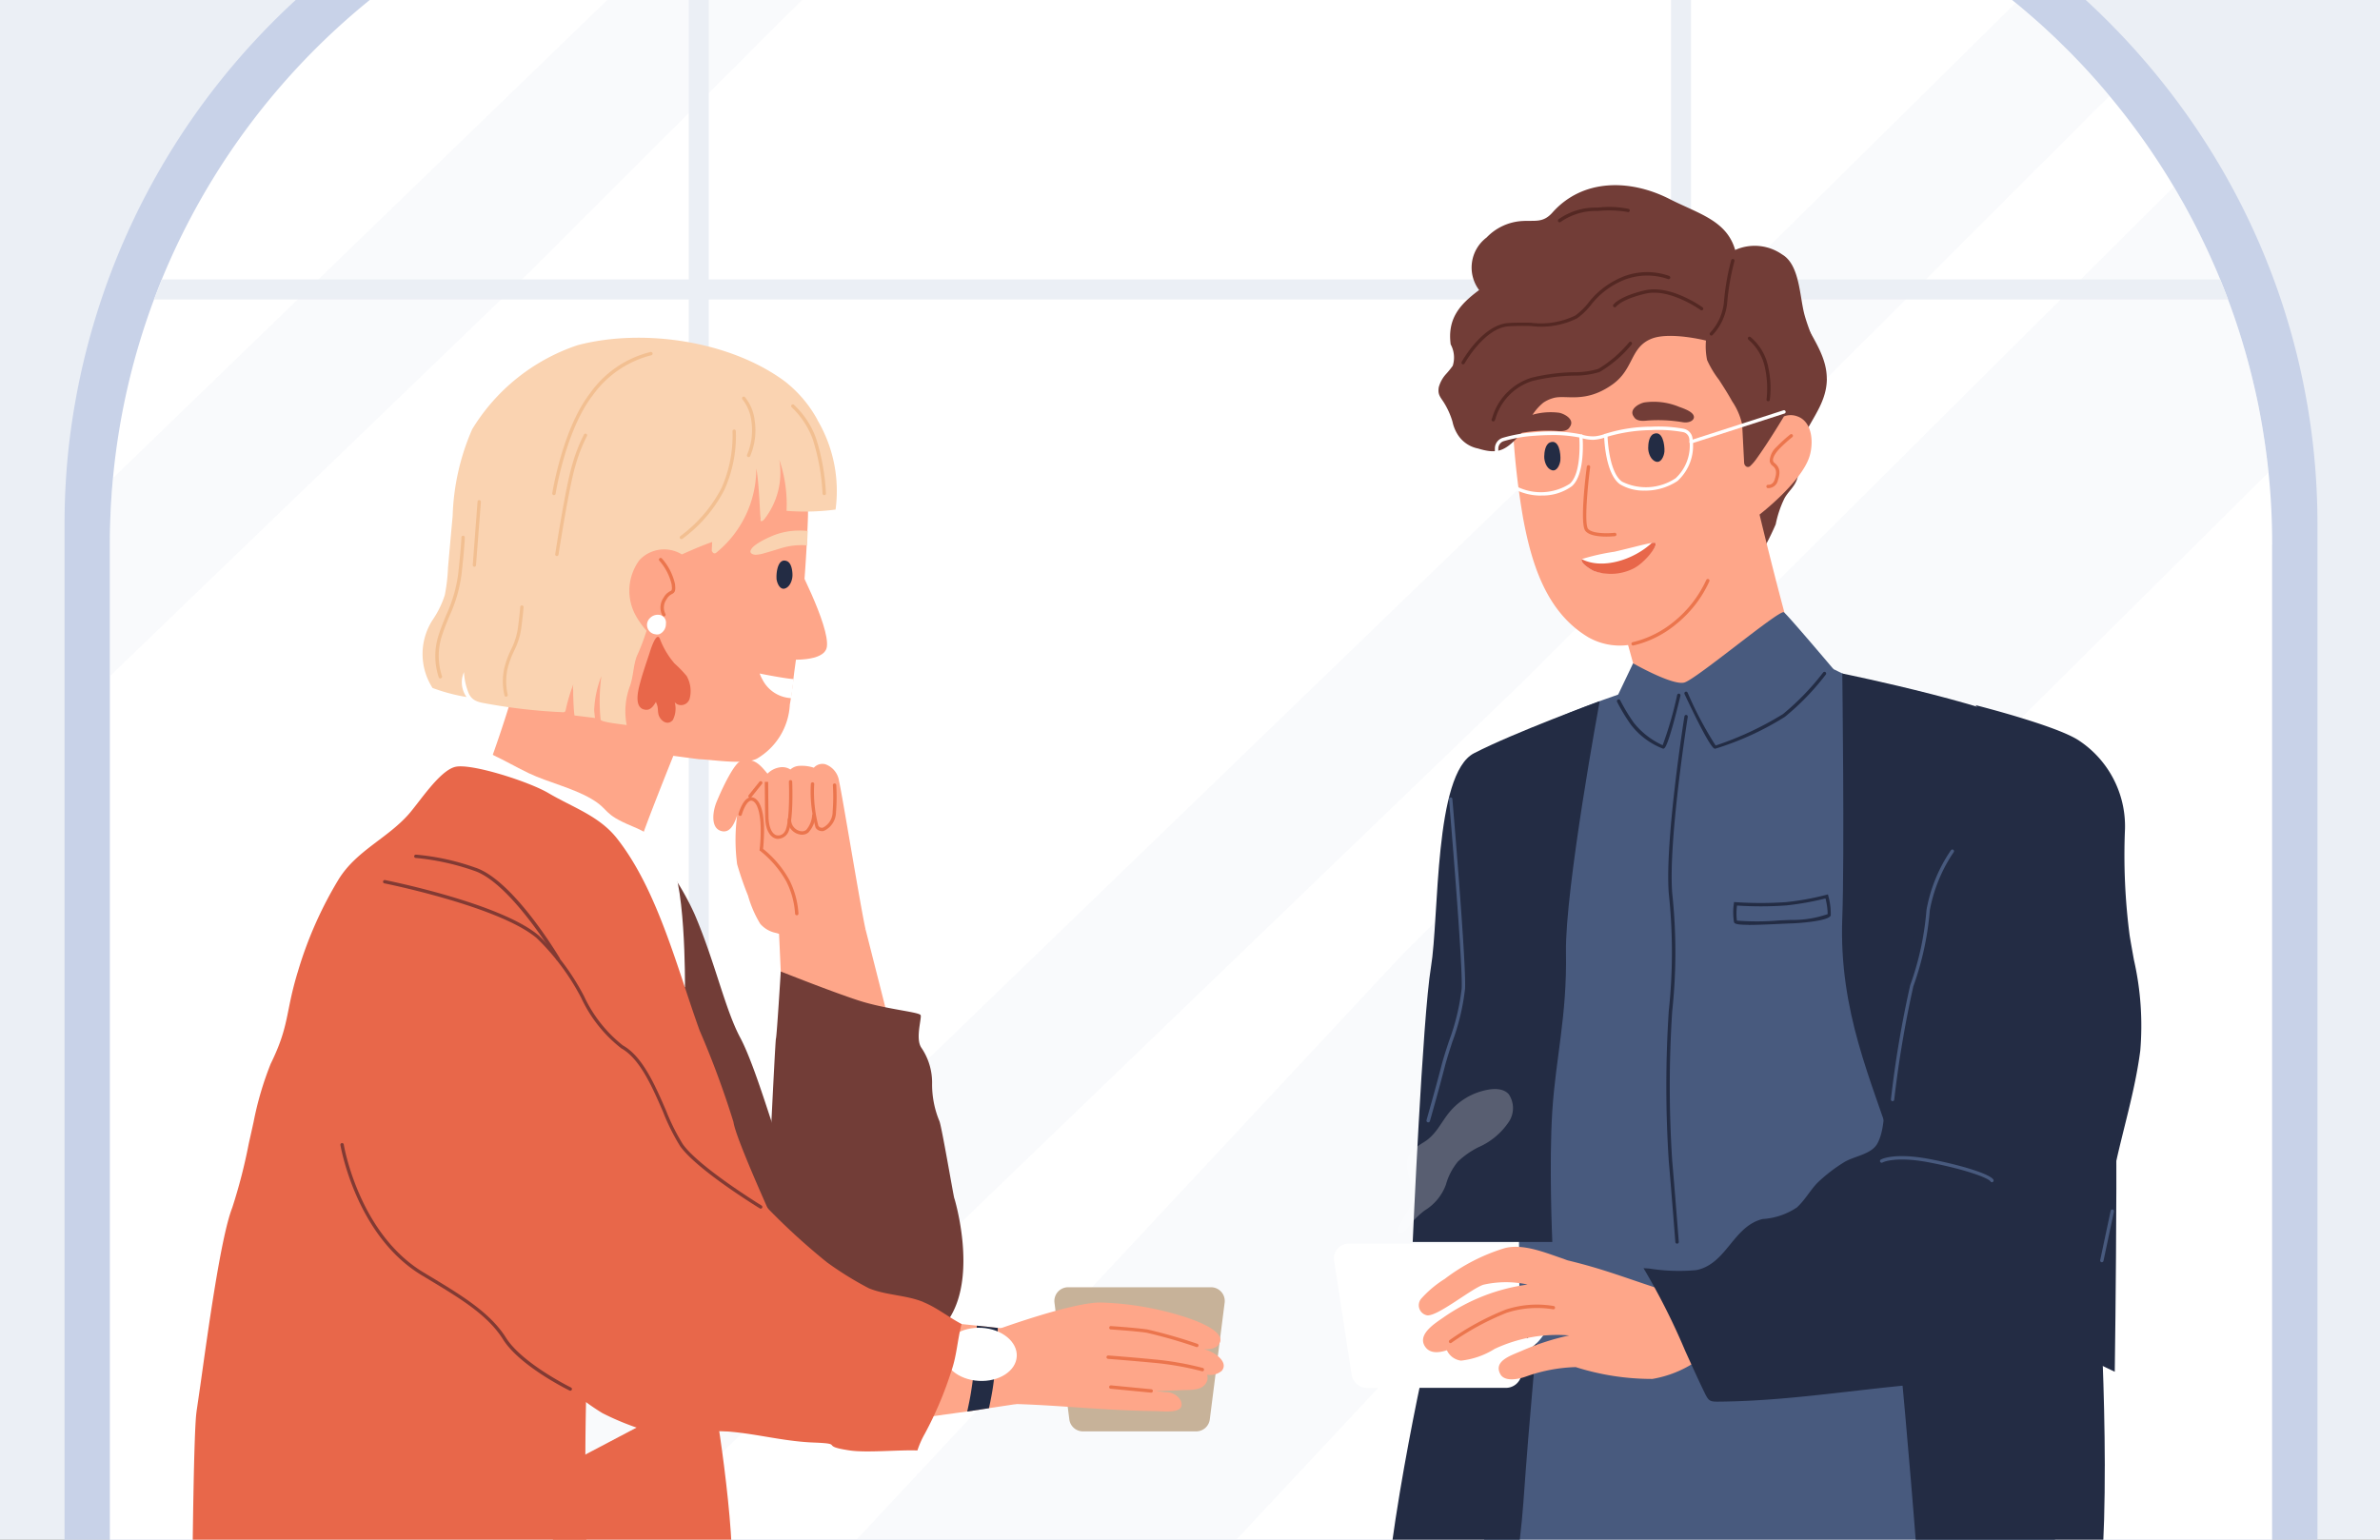
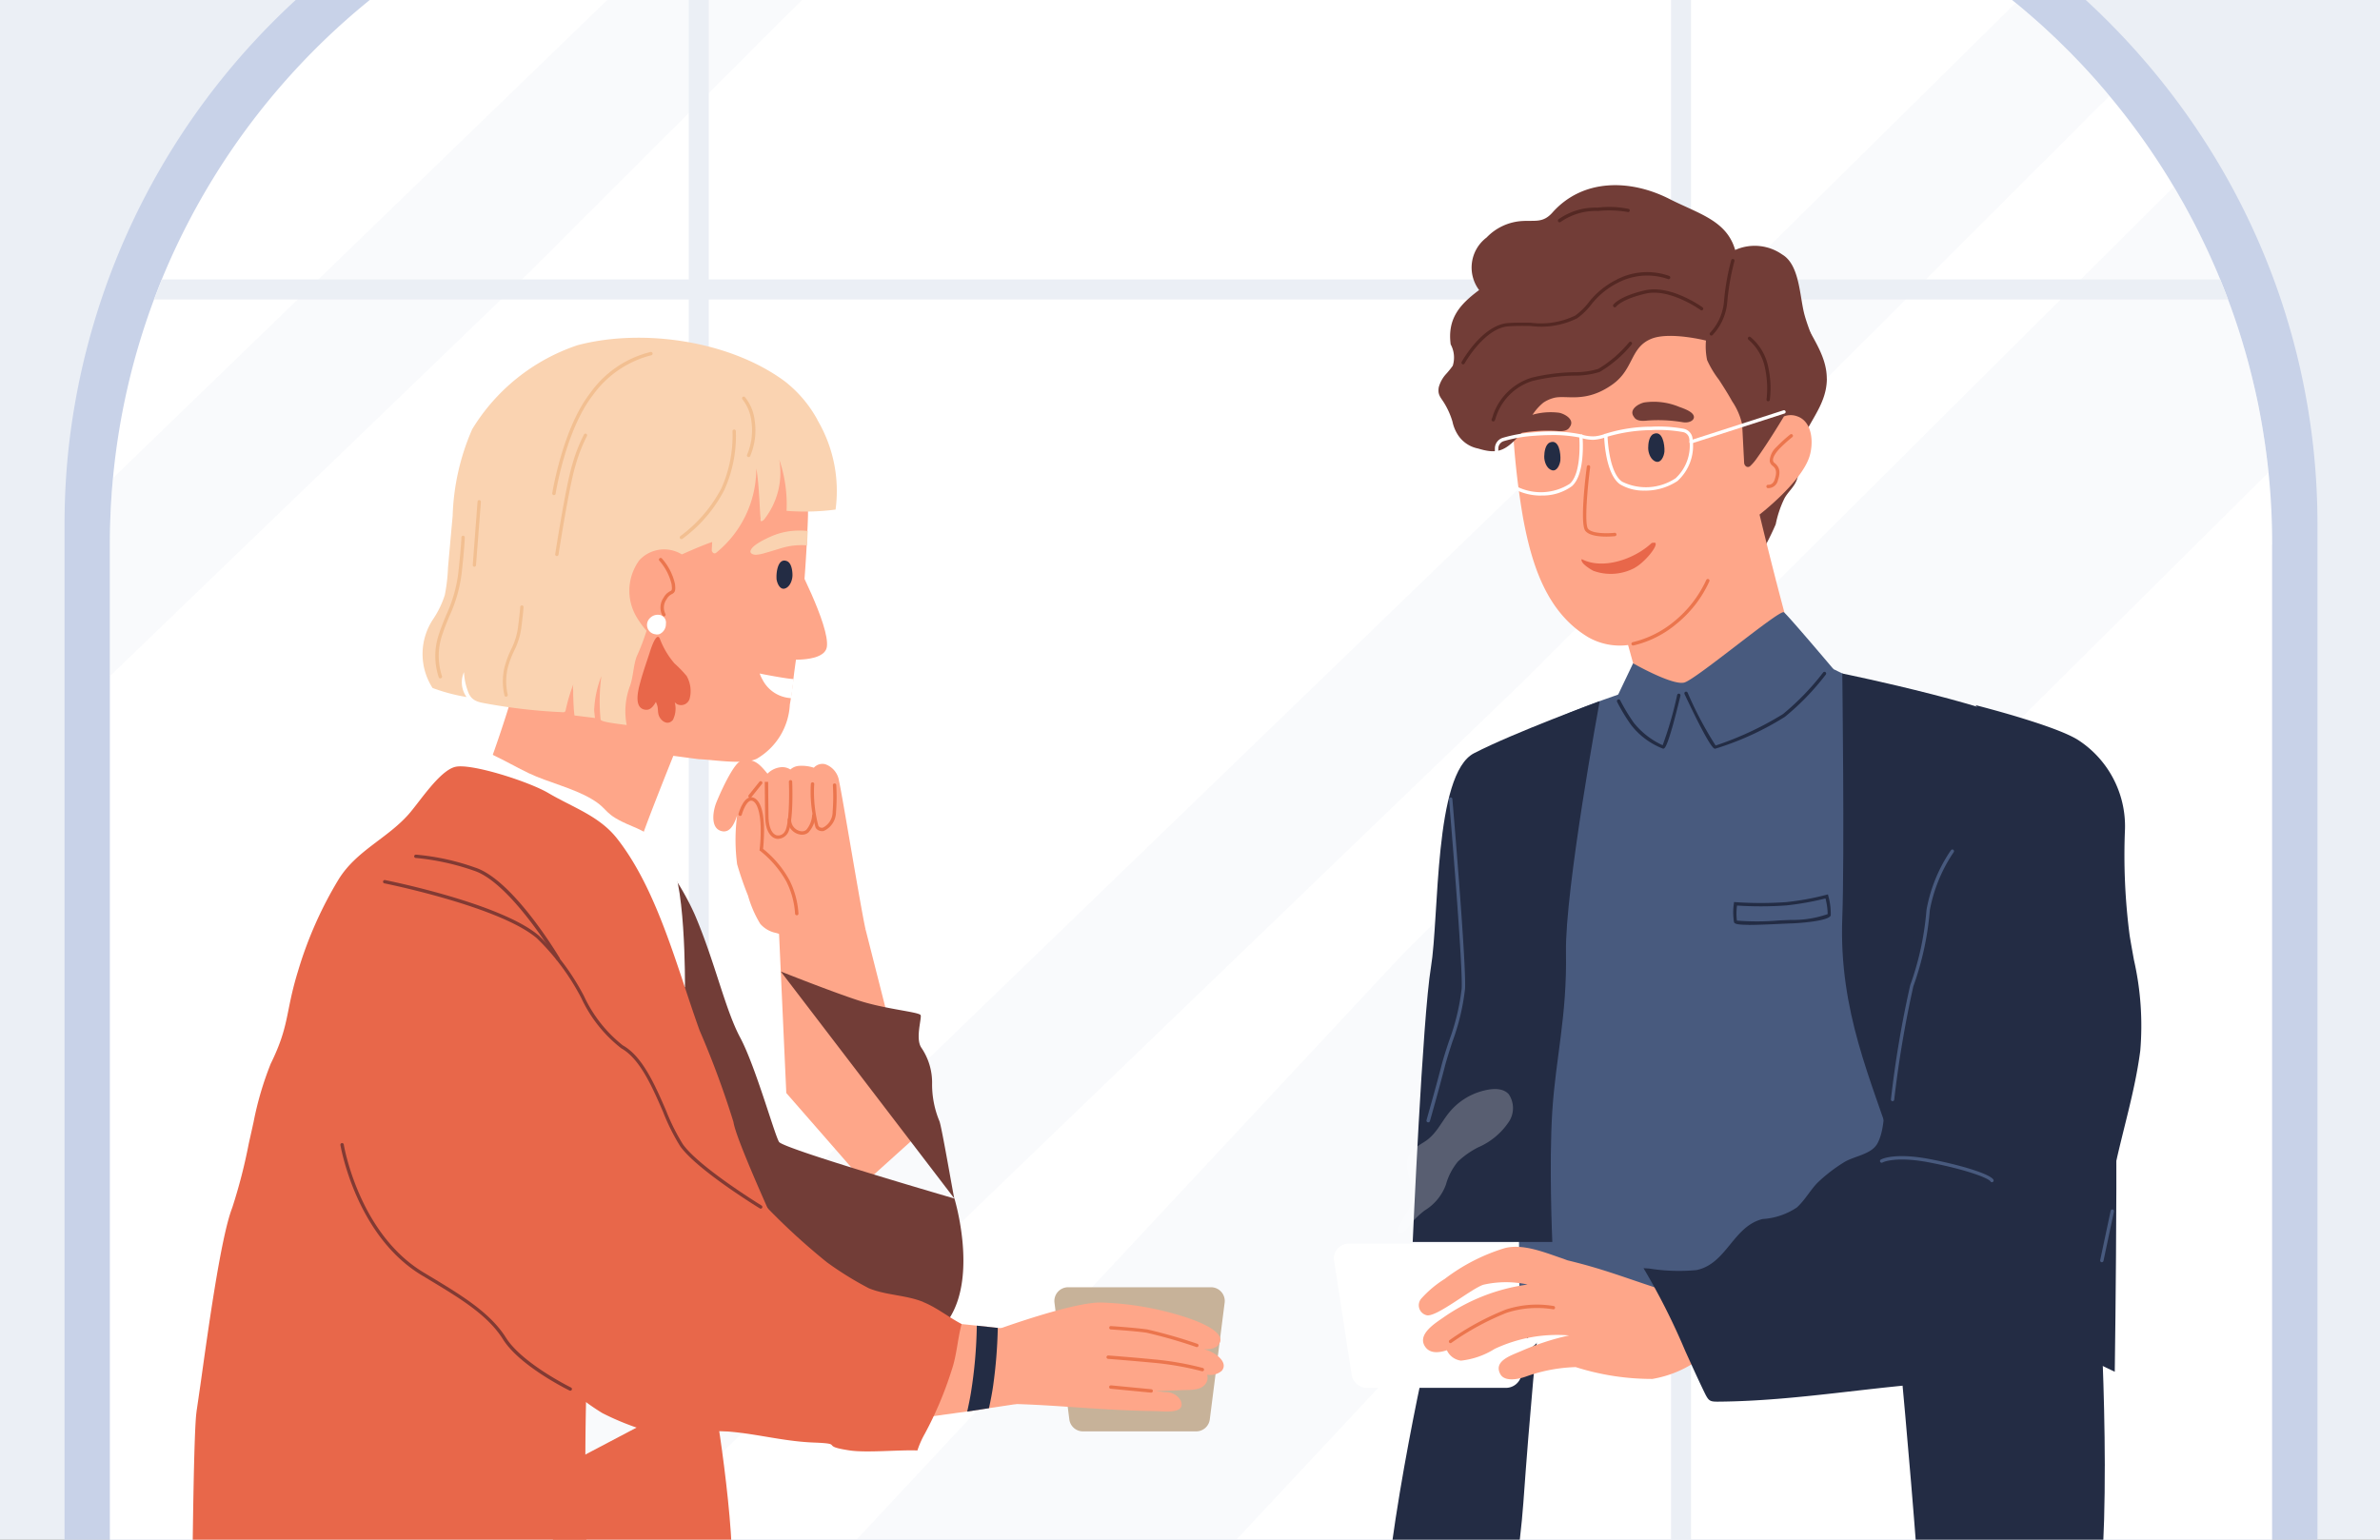
<svg xmlns="http://www.w3.org/2000/svg" width="153" height="99" viewBox="0 0 153 99">
  <rect x="0" y="0" width="153" height="99" fill="#808080" stroke="none" />
  <defs>
    <clipPath id="clip-path">
      <rect id="長方形_14091" data-name="長方形 14091" width="153" height="99" transform="translate(65 14)" fill="#fff" stroke="#707070" stroke-width="1" />
    </clipPath>
  </defs>
  <g id="マスクグループ_16261" data-name="マスクグループ 16261" transform="translate(-65 -14)" clip-path="url(#clip-path)">
    <g id="Layer_9" data-name="Layer 9" transform="translate(15 10.166)">
      <g id="グループ_17171" data-name="グループ 17171">
        <g id="グループ_17164" data-name="グループ 17164">
          <rect id="長方形_14092" data-name="長方形 14092" width="206" height="113.573" fill="#ebeff5" />
          <path id="パス_178726" data-name="パス 178726" d="M198.98,37.548v76.121H54.149V37.548q0-2.214.208-4.378A45.948,45.948,0,0,1,73.791,0H179.336Q180.6.893,181.8,1.864A46.953,46.953,0,0,1,188.09,8a46.363,46.363,0,0,1,4.313,5.984A45.407,45.407,0,0,1,198.98,37.55Z" fill="#c8d2e8" />
          <g id="グループ_17163" data-name="グループ 17163">
            <path id="パス_178727" data-name="パス 178727" d="M196.063,38.844v74.825h-139V38.844q0-2.162.2-4.274A44.8,44.8,0,0,1,59.9,23.09c.163-.436.329-.863.5-1.29A45.2,45.2,0,0,1,79.3,0h94.521a44.982,44.982,0,0,1,5.756,4.018c.273.223.546.453.815.685s.535.466.8.7c.13.119.262.241.39.36.262.241.518.483.774.73.2.2.407.4.609.6.137.139.277.28.41.42q.439.449.858.91l.332.366c.119.13.238.264.353.4.234.269.466.537.691.811a44.943,44.943,0,0,1,4.137,5.839c.137.228.271.459.4.689.02.033.037.067.059.1.115.2.228.4.34.607.03.054.061.108.089.165.121.221.241.446.358.67.13.254.26.5.386.761.234.472.464.949.681,1.43.113.247.221.494.332.746s.225.527.334.791c.039.1.08.2.119.295.046.115.093.23.137.347.085.215.167.431.247.648s.165.44.243.661c.054.15.108.3.16.455a.138.138,0,0,1,.013.039c.046.134.093.271.137.407s.1.29.143.438c.026.08.054.163.078.245.061.184.115.371.171.555s.111.373.165.559c.065.225.128.455.191.685.043.165.087.327.128.494s.082.316.119.475c.028.113.056.223.08.338.026.1.05.2.072.3.03.126.061.256.087.384.007.028.013.059.02.089.052.228.1.459.147.689.037.189.074.377.108.568.024.124.046.249.069.375.048.256.089.509.13.767.03.191.061.384.089.574.022.143.041.284.061.427s.037.267.054.4c.054.4.1.8.141,1.2a44.766,44.766,0,0,1,.234,4.629Z" fill="#fff" />
            <path id="パス_178728" data-name="パス 178728" d="M195.829,34.214l-4.142,4.113-.271.269L177.791,52.131l-.271.267L164.878,64.955l-.273.271-45.242,48.443H94.956l45.183-48.443.271-.271L166.89,38.6l.271-.269L177.52,28.016l.271-.269L189.752,15.84a44.7,44.7,0,0,1,6.077,18.374Z" fill="#ebeff5" opacity="0.29" />
            <path id="パス_178729" data-name="パス 178729" d="M185.613,10,174.954,20.647l-.271.271L148.292,47.277l-.269.271L79.445,113.571H66.556l95.914-92.652.273-.271L179.579,4.018A45.348,45.348,0,0,1,185.61,10Z" fill="#ebeff5" opacity="0.29" />
            <path id="パス_178730" data-name="パス 178730" d="M105.392,0,95.563,9.818,94.278,11.1l-9.807,9.8-.269.271-.659.635-1.337,1.29L57.066,47.309V38.846q0-2.162.2-4.274l11.868-11.48,1.331-1.29L93,0h12.39Z" fill="#ebeff5" opacity="0.29" />
            <path id="パス_178731" data-name="パス 178731" d="M193.228,23.09H59.9q.244-.65.5-1.287H192.726C192.9,22.23,193.068,22.657,193.228,23.09Z" fill="#ebeff5" />
            <rect id="長方形_14093" data-name="長方形 14093" width="1.285" height="113.668" transform="translate(94.278)" fill="#ebeff5" />
            <rect id="長方形_14094" data-name="長方形 14094" width="1.285" height="113.668" transform="translate(157.423)" fill="#ebeff5" />
          </g>
        </g>
        <g id="グループ_17170" data-name="グループ 17170">
-           <path id="パス_178732" data-name="パス 178732" d="M182.24,109.631H145.473c-.013-.891-.041-1.877-.1-2.965-.416-7.772,2.681-18.829,2.681-18.829l23.825-2.709L181.735,84l.152,7.629.152,7.681.2,10.32Z" fill="#485a7e" />
          <path id="パス_178733" data-name="パス 178733" d="M185.307,98.09c.007,4.6-.208,9.408-1.014,11.541H173.517c-.067-2.048-.16-4.07-.295-5.873-.453-5.992-1.077-12.674-1.344-15.474-.082-.854-.13-1.346-.13-1.346l10.886.394.9.035,1.45.05s.1,1.56.184,3.875c.072,1.905.137,4.319.141,6.8Z" fill="#232c44" />
          <path id="パス_178734" data-name="パス 178734" d="M147.928,100.489c.858-11.991,1.723-17.921,1.723-17.921l-7.614,6.9s-2.9,12.358-3.188,20.166h7.856c.449-2.82,1.019-6.294,1.222-9.141Z" fill="#232c44" />
          <g id="グループ_17165" data-name="グループ 17165">
            <path id="パス_178735" data-name="パス 178735" d="M137.957,93.071h8.78a1.018,1.018,0,0,0,1.058-.772l1.151-7.5a.96.96,0,0,0-1.058-.995H136.808a.96.96,0,0,0-1.058.995l1.151,7.5a1.016,1.016,0,0,0,1.058.772Z" fill="#fff" />
            <path id="パス_178736" data-name="パス 178736" d="M145.856,91.443a1.766,1.766,0,0,1-.423-.048.95.95,0,0,1-.626-.455,3.241,3.241,0,0,1,.21-2.278c.078-.258.158-.524.221-.774a4.288,4.288,0,0,1,.733-1.695,1.407,1.407,0,0,1,1.517-.5,3,3,0,0,1,1.621,1.177,2.536,2.536,0,0,1,.47,2.111,3.342,3.342,0,0,1-1.779,1.886,4.51,4.51,0,0,1-1.948.574Zm1.22-5.152a.75.75,0,0,0-.6.314,3.831,3.831,0,0,0-.6,1.441c-.067.264-.15.54-.23.8-.208.685-.442,1.461-.267,1.768a.317.317,0,0,0,.219.145A3.224,3.224,0,0,0,147.5,90.3a2.761,2.761,0,0,0,1.454-1.472h0a1.94,1.94,0,0,0-.368-1.573,2.387,2.387,0,0,0-1.253-.925A1,1,0,0,0,147.077,86.292Z" fill="#fff" />
          </g>
          <path id="パス_178737" data-name="パス 178737" d="M96.8,108.606c.007-.685.074-1.56.212-2.859.353-3.333-1.149-12.7-1.277-12.655L86.3,98.062,84.631,108.6H96.8Z" fill="#e8674a" />
          <path id="パス_178738" data-name="パス 178738" d="M167.436,28.177c0-1.621-1.17-2.885-1.729-4.328-.119-.308-.613-.163-.494.147a18.769,18.769,0,0,0,1.012,2c-1.279-.342-1.727-.022-2.334,1.253a16.568,16.568,0,0,0-1.415,4.761,24.812,24.812,0,0,0-.527,5.3,15.8,15.8,0,0,0,.936,2.638,17.313,17.313,0,0,0,1.268-2.4,6.839,6.839,0,0,1,.568-1.682c.186-.336.479-.6.67-.93.453-.793.022-1.279.249-2.178.414-1.636,1.8-2.765,1.8-4.579Z" fill="#723d37" />
          <g id="グループ_17166" data-name="グループ 17166">
            <path id="パス_178739" data-name="パス 178739" d="M105.641,63.585,109,76.818l-3.409,3.073-5.043-5.776L100.015,62.4Z" fill="#fea689" />
-             <path id="パス_178740" data-name="パス 178740" d="M100.192,66.3s3.242,1.292,5,1.864,3.923.737,3.994.949-.351,1.511.043,2.087a3.993,3.993,0,0,1,.691,2.358,6.153,6.153,0,0,0,.464,2.349c.141.267.93,4.963.969,4.993s-12.082,1.667-12.082,1.667.559-11.831.611-11.952.31-4.315.31-4.315Z" fill="#723d37" />
+             <path id="パス_178740" data-name="パス 178740" d="M100.192,66.3s3.242,1.292,5,1.864,3.923.737,3.994.949-.351,1.511.043,2.087a3.993,3.993,0,0,1,.691,2.358,6.153,6.153,0,0,0,.464,2.349c.141.267.93,4.963.969,4.993Z" fill="#723d37" />
            <path id="パス_178741" data-name="パス 178741" d="M105.641,63.585c-.306-1.344-1.5-8.665-1.7-9.512a1.342,1.342,0,0,0-.891-1.1.739.739,0,0,0-.73.225,2.506,2.506,0,0,0-.973-.117.926.926,0,0,0-.537.232.952.952,0,0,0-.553-.152,1.414,1.414,0,0,0-.919.42c-.568-.691-.9-1.008-1.7-.819-.405.1-1.155,1.617-1.582,2.659-.217.531-.405,1.621.286,1.84.531.167.828-.325,1.045-.995a11.979,11.979,0,0,0,0,3.138,20.756,20.756,0,0,0,.7,2.02,7.325,7.325,0,0,0,.782,1.807,1.8,1.8,0,0,0,1,.587,3.263,3.263,0,0,1,1.053.485,1.03,1.03,0,0,0,.34.206,20.279,20.279,0,0,0,4.38-.925Z" fill="#fea689" />
            <path id="パス_178742" data-name="パス 178742" d="M101.22,62.686a.108.108,0,0,1-.108-.106,5.329,5.329,0,0,0-.557-2.057,6.642,6.642,0,0,0-1.68-1.972l-.052-.039.011-.063a10.118,10.118,0,0,0,.067-1.086c.022-.9-.134-1.883-.533-2.033a.2.2,0,0,0-.173.011c-.254.128-.453.676-.507.876a.109.109,0,0,1-.21-.059c.024-.082.234-.817.618-1.012a.414.414,0,0,1,.347-.02c.67.254.685,1.779.674,2.241-.015.6-.046.923-.061,1.049a6.644,6.644,0,0,1,1.693,2.011,5.516,5.516,0,0,1,.581,2.15.11.11,0,0,1-.106.111h0Z" fill="#eb754d" />
            <path id="パス_178743" data-name="パス 178743" d="M100.023,57.775a.578.578,0,0,1-.191-.033c-.186-.063-.624-.327-.644-1.394-.017-1.01-.024-2.239-.024-2.239h.217s.007,1.224.024,2.234c.011.646.2,1.092.5,1.194a.482.482,0,0,0,.529-.206c.319-.4.31-2.464.28-3.225a.107.107,0,0,1,.1-.113.105.105,0,0,1,.113.1c.011.288.1,2.835-.327,3.37a.749.749,0,0,1-.576.308Z" fill="#eb754d" />
            <path id="パス_178744" data-name="パス 178744" d="M102.826,57.274a.473.473,0,0,1-.394-.219,8.524,8.524,0,0,1-.306-2.813.113.113,0,0,1,.111-.106.106.106,0,0,1,.106.111,8.479,8.479,0,0,0,.267,2.685.258.258,0,0,0,.295.117,1.142,1.142,0,0,0,.622-1.023,12.13,12.13,0,0,0,.015-1.7.109.109,0,0,1,.1-.117.108.108,0,0,1,.117.1,12.275,12.275,0,0,1-.015,1.738,1.344,1.344,0,0,1-.782,1.214.487.487,0,0,1-.134.017Z" fill="#eb754d" />
            <path id="パス_178745" data-name="パス 178745" d="M101.569,57.506a.737.737,0,0,1-.1-.007.951.951,0,0,1-.828-.971.11.11,0,0,1,.108-.108h0a.109.109,0,0,1,.108.108.747.747,0,0,0,.639.754.425.425,0,0,0,.338-.091,1.606,1.606,0,0,0,.375-.93.112.112,0,0,1,.117-.1.108.108,0,0,1,.1.117,1.776,1.776,0,0,1-.453,1.081.624.624,0,0,1-.405.145Z" fill="#eb754d" />
            <path id="パス_178746" data-name="パス 178746" d="M98.216,55.135a.111.111,0,0,1-.067-.024.107.107,0,0,1-.017-.152l.685-.856a.109.109,0,0,1,.152-.017.107.107,0,0,1,.017.152l-.685.856A.11.11,0,0,1,98.216,55.135Z" fill="#eb754d" />
          </g>
          <path id="パス_178747" data-name="パス 178747" d="M166.595,48.93c-.75-.6-3.481-12.009-3.481-12.009s2.64-2.033,3.195-3.691c.284-.845.241-2.278-.774-2.627a1.206,1.206,0,0,0-.86.007,8.7,8.7,0,0,0-.453-5.351,8.457,8.457,0,0,0-6.218-4.9,12.973,12.973,0,0,0-4.725.626c-1.29.342-3.156.589-4.046,1.716-.072-.02-2.013,3.992-2.013,3.992a50.106,50.106,0,0,0,.7,10.492c.535,2.854,1.465,6.01,4.2,7.633a4.105,4.105,0,0,0,2.542.492s1.363,4.839,1.443,5.752c.154,1.749,2.661,2.59,4.064,2.889a5.818,5.818,0,0,0,6.261-3.474c.113.1.316-1.435.167-1.556Z" fill="#fea689" />
          <path id="パス_178748" data-name="パス 178748" d="M150.31,33.415c.03-.414-.085-1.37-.672-1.131-.3.121-.362.629-.366.9-.007.312.147.782.49.884.323.1.507-.345.542-.594,0-.017,0-.037.007-.061Z" fill="#232c44" />
          <path id="パス_178749" data-name="パス 178749" d="M157,32.853c.02-.416-.117-1.368-.7-1.116-.295.128-.347.637-.345.91,0,.312.165.778.509.873.325.089.5-.355.529-.607C157,32.9,157,32.877,157,32.853Z" fill="#232c44" />
-           <path id="パス_178750" data-name="パス 178750" d="M155.115,40.244a3.289,3.289,0,0,1-2.683.29c-.29-.154-.839-.509-.754-.748a13.894,13.894,0,0,1,2.1-.475c.949-.215,1.966-.5,2.41-.566.128-.02.206-.02.228,0,.186.193-.678,1.155-1.3,1.493Z" fill="#fff" />
          <path id="パス_178751" data-name="パス 178751" d="M163.7,35.22a.267.267,0,0,1-.061,0,.109.109,0,0,1,.033-.215c.03,0,.3.026.414-.334.15-.47.117-.687-.141-.893a.449.449,0,0,1-.178-.323,1.3,1.3,0,0,1,.433-.876,9.151,9.151,0,0,1,.891-.813.108.108,0,0,1,.134.169,9.251,9.251,0,0,0-.865.787c-.334.375-.39.594-.381.713a.235.235,0,0,0,.1.171c.381.3.364.657.212,1.127a.632.632,0,0,1-.592.488Z" fill="#eb754d" />
          <path id="パス_178752" data-name="パス 178752" d="M153.258,38.337c-.475,0-1.112-.063-1.348-.377-.364-.483.05-3.749.1-4.12a.108.108,0,1,1,.215.028c-.178,1.368-.375,3.65-.139,3.962.256.338,1.32.306,1.71.264a.108.108,0,1,1,.024.215,5.416,5.416,0,0,1-.559.028Z" fill="#eb754d" />
          <path id="パス_178753" data-name="パス 178753" d="M158.528,30.235a4.182,4.182,0,0,0-.563-.232,4.234,4.234,0,0,0-2.269-.29c-.386.089-1.006.47-.657.925.145.262.5.28.85.238a9.55,9.55,0,0,1,2.252.1c.65.126,1.11-.362.388-.737Z" fill="#723d37" />
          <path id="パス_178754" data-name="パス 178754" d="M147.417,30.935a3.981,3.981,0,0,1,.561-.238,4.25,4.25,0,0,1,2.265-.321c.386.085,1.012.457.668.917-.141.264-.5.286-.845.249a9.538,9.538,0,0,0-2.25.126c-.648.134-1.114-.347-.4-.73Z" fill="#723d37" />
          <path id="パス_178755" data-name="パス 178755" d="M166.166,28.937a1.669,1.669,0,0,0,.191-.321,4.174,4.174,0,0,0,.262-2.716c-.191-.6-.436-1.181-.607-1.794-.327-1.168-.3-3.238-1.443-3.908a3.074,3.074,0,0,0-3.023-.29c-.544-1.905-2.364-2.332-4.217-3.277-2.525-1.287-5.574-1.326-7.527.867-.6.678-1.1.5-1.918.546a3.443,3.443,0,0,0-2.317,1.062,2.417,2.417,0,0,0-.481,3.379c-1.259.934-2.042,1.84-1.829,3.491a1.769,1.769,0,0,1,.134,1.378,6.057,6.057,0,0,1-.459.563,2.063,2.063,0,0,0-.44.819c-.078.472.1.618.334.988a5.029,5.029,0,0,1,.548,1.222,2.515,2.515,0,0,0,.362.871,2,2,0,0,0,1.281.856c1.222.371,1.727.191,2.692-.876a3.405,3.405,0,0,0,.42-.579c.043-.072.082-.139.121-.208a3.424,3.424,0,0,1,.964-1.285,2.171,2.171,0,0,1,.657-.3c.806-.228,2.022.379,3.782-.867,1.394-.988,1.127-2.38,2.508-2.941,1.175-.475,3.509.115,3.509.115a4.327,4.327,0,0,0,.072,1.253,6.382,6.382,0,0,0,.767,1.274c.293.455.585.908.845,1.383a4.254,4.254,0,0,1,.642,1.485c.041.767.078,1.534.119,2.3,0,.059.007.119.009.178a.3.3,0,0,0,.078.176.211.211,0,0,0,.314.017,2.941,2.941,0,0,0,.373-.425c.808-1.116,1.777-2.737,1.788-2.757a4.14,4.14,0,0,1,.377-.542,15.292,15.292,0,0,0,1.112-1.136Z" fill="#723d37" />
          <path id="パス_178756" data-name="パス 178756" d="M160.015,25.411a.112.112,0,0,1-.076-.03.107.107,0,0,1,0-.154,3.348,3.348,0,0,0,.882-1.938,15.475,15.475,0,0,1,.468-2.716.108.108,0,1,1,.208.056,15.7,15.7,0,0,0-.462,2.67,3.522,3.522,0,0,1-.943,2.081.11.11,0,0,1-.078.033Z" fill="#542823" />
          <path id="パス_178757" data-name="パス 178757" d="M144.066,27.264a.108.108,0,0,1-.1-.16c.054-.1,1.344-2.39,3-2.5.477-.03.964-.026,1.435-.02a5.049,5.049,0,0,0,2.867-.462,4.216,4.216,0,0,0,.852-.832,5.25,5.25,0,0,1,1.773-1.459,4.231,4.231,0,0,1,3.416-.254.108.108,0,1,1-.082.2,4.079,4.079,0,0,0-3.229.243,5.065,5.065,0,0,0-1.71,1.407,4.333,4.333,0,0,1-.893.869,5.2,5.2,0,0,1-3,.5c-.468-.007-.949-.011-1.417.02-1.539.1-2.811,2.362-2.824,2.386a.106.106,0,0,1-.1.056Z" fill="#542823" />
          <path id="パス_178758" data-name="パス 178758" d="M159.391,23.79a.113.113,0,0,1-.063-.02c-.02-.015-1.981-1.415-3.528-1.058s-1.9.832-1.907.839a.11.11,0,0,1-.152.024.108.108,0,0,1-.026-.15c.015-.022.4-.548,2.035-.923s3.619,1.034,3.7,1.094a.11.11,0,0,1,.024.152.113.113,0,0,1-.089.046Z" fill="#542823" />
          <path id="パス_178759" data-name="パス 178759" d="M145.993,30.931a.11.11,0,0,1-.078-.033.108.108,0,0,1-.013-.134q.007-.02.026-.065a3.8,3.8,0,0,1,2.523-2.577,12.4,12.4,0,0,1,2.716-.355,5.19,5.19,0,0,0,1.586-.217,7.725,7.725,0,0,0,1.97-1.7.108.108,0,1,1,.165.139,7.8,7.8,0,0,1-2.052,1.762,5.333,5.333,0,0,1-1.66.234,12.244,12.244,0,0,0-2.668.347,3.593,3.593,0,0,0-2.377,2.445c-.033.085-.039.1-.061.126a.112.112,0,0,1-.076.03Z" fill="#542823" />
          <path id="パス_178760" data-name="パス 178760" d="M150.258,18.129a.1.1,0,0,1-.08-.037.111.111,0,0,1,.009-.154,4.1,4.1,0,0,1,2.534-.754,6.116,6.116,0,0,1,1.992.085.108.108,0,0,1,.046.145.106.106,0,0,1-.145.046,7.228,7.228,0,0,0-1.883-.061,3.96,3.96,0,0,0-2.395.7.11.11,0,0,1-.072.028Z" fill="#542823" />
          <path id="パス_178761" data-name="パス 178761" d="M163.673,29.635h-.022a.108.108,0,0,1-.087-.126,6.146,6.146,0,0,0-.085-1.94,3.208,3.208,0,0,0-1.075-1.89.108.108,0,0,1,.13-.173,3.367,3.367,0,0,1,1.157,2.026,6.066,6.066,0,0,1,.082,2.018.109.109,0,0,1-.106.087Z" fill="#542823" />
          <path id="パス_178762" data-name="パス 178762" d="M154.983,45.341a.107.107,0,0,1-.106-.093.11.11,0,0,1,.091-.124,6.567,6.567,0,0,0,2.657-1.333,7.427,7.427,0,0,0,2.063-2.664.109.109,0,1,1,.2.087,7.512,7.512,0,0,1-2.133,2.75A6.654,6.654,0,0,1,155,45.339h-.015Z" fill="#eb754d" />
          <path id="パス_178763" data-name="パス 178763" d="M155.108,40.337a3.259,3.259,0,0,1-2.677.2c-.29-.154-.839-.509-.754-.748a.031.031,0,0,1,.013,0c1.357.7,3.383,0,4.495-1.045.128-.02.206-.02.228,0,.186.193-.687,1.251-1.307,1.589Z" fill="#e8674a" />
          <path id="パス_178764" data-name="パス 178764" d="M155.345,48.052s.336,1.805,3.55,1.894,6.465-4.33,6.465-4.33,7.488,3.793,9.473,4.332.722,10.555.9,13.17.013,6.406.232,9.022,1.662,14.8,1.662,14.8H147.675s-.08-16.6-.49-20.121.852-14.436.852-15.429,7.308-3.338,7.308-3.338Z" fill="#485a7e" />
          <path id="パス_178765" data-name="パス 178765" d="M153.806,48.954l1.179-2.469s2.527,1.443,3.294,1.235,6.131-4.72,6.4-4.517,3.19,3.66,3.19,3.66-3.5,3.717-4.155,4.393a9.1,9.1,0,0,1-5,1.805c-1.517-.134-4.9-4.1-4.9-4.1Z" fill="#485a7e" />
          <path id="パス_178766" data-name="パス 178766" d="M168.433,47.136s.15,11.762,0,15.713c-.23,6.044,1.888,10.466,3.331,14.978s2.616,8.663,2.616,8.663l11.569,5.548s.34-22.871-.2-25.758-2.616-13.623-4.421-15.249-12.9-3.892-12.9-3.892Z" fill="#232c44" />
          <path id="パス_178767" data-name="パス 178767" d="M152.837,48.917S150.6,61.008,150.67,65.085s-.655,6.749-.878,10.173,0,8.435,0,8.435h-8.975s.631-14.406,1.172-17.663.186-12.429,2.77-13.764,8.075-3.346,8.075-3.346Z" fill="#232c44" />
          <path id="パス_178768" data-name="パス 178768" d="M101.005,39.626s2.371,4.462,2.148,5.813c-.163.99-2.477.8-2.477.8Z" fill="#fea689" />
          <path id="パス_178769" data-name="パス 178769" d="M98.456,30.036c-.069-.039-.141-.074-.215-.108a17.027,17.027,0,0,0-5.8-2.078,12.161,12.161,0,0,0-6.179,1.3c-3.949,2-5.1,7.024-3.7,11.012a6.845,6.845,0,0,0,1.2,2.13,6.468,6.468,0,0,1,.657.657,84.807,84.807,0,0,1-3.093,10.394c-.082.2-.206.364-.3.55a2.284,2.284,0,0,0-.173,1.565,4.082,4.082,0,0,0,.958,1.725,6.84,6.84,0,0,0,1.69,1.339,9.162,9.162,0,0,0,5.006,1.188,2.528,2.528,0,0,0,2.69-1.831c.247-.869,2.089-5.446,2.089-5.446s1.589.215,1.664.217c.9.033,2.911.377,3.71-.035a4.281,4.281,0,0,0,2.115-3.476c.024-.132.046-.264.065-.4.041-.275.078-.559.115-.845.015-.128.033-.254.048-.384.03-.254.063-.516.1-.778.368-2.644.616-5.188.754-7.817.017-.308.033-.618.046-.928.015-.282.026-.563.035-.85.1-2.874-1.062-5.758-3.5-7.1Z" fill="#fea689" />
          <path id="パス_178770" data-name="パス 178770" d="M99.924,41.085c.033.245.21.683.529.592.338-.1.494-.557.492-.867,0-.269-.061-.772-.351-.893-.576-.241-.7.7-.674,1.11a.468.468,0,0,0,0,.061Z" fill="#232c44" />
          <path id="パス_178771" data-name="パス 178771" d="M101.02,47.5c-.015.13-.033.256-.048.384-.035.286-.074.572-.115.845-.072-.011-.121-.015-.139-.017A2.192,2.192,0,0,1,99,47.5a1.948,1.948,0,0,1-.163-.364c0,.017,1.706.336,2.1.355,0,0,.033,0,.087.009Z" fill="#fff" />
          <path id="パス_178772" data-name="パス 178772" d="M101.421,37.951a4.438,4.438,0,0,0-1.823.362c-.3.13-1.311.583-1.355.969-.017.158.21.225.34.225a2.349,2.349,0,0,0,.585-.113c.34-.093.674-.2,1.01-.3a4.434,4.434,0,0,1,1.586-.2c.039,0,.076.009.115.011.017-.308.033-.618.046-.928a4.044,4.044,0,0,0-.5-.028Z" fill="#fad3b1" />
          <path id="パス_178773" data-name="パス 178773" d="M92.678,43.471a.107.107,0,0,1-.091-.05,1.111,1.111,0,0,1,.078-1.164.971.971,0,0,1,.423-.412c.1-.052.132-.069.087-.44a3.533,3.533,0,0,0-.785-1.515.109.109,0,0,1,.163-.145,3.681,3.681,0,0,1,.837,1.632c.056.449,0,.553-.2.659a.758.758,0,0,0-.338.332.906.906,0,0,0-.08.934.109.109,0,0,1-.033.15.115.115,0,0,1-.059.017Z" fill="#eb754d" />
          <path id="パス_178774" data-name="パス 178774" d="M92.457,43.384a.7.7,0,0,0-.681.2.605.605,0,0,0,.36,1.034.458.458,0,0,0,.273-.017.707.707,0,0,0,.4-.665A.5.5,0,0,0,92.457,43.384Z" fill="#fff" />
          <path id="パス_178775" data-name="パス 178775" d="M94.133,47.29a7.335,7.335,0,0,0-.767-.791,5.314,5.314,0,0,1-.943-1.584c-.2-.5-.55.553-.6.7-.23.722-.492,1.439-.685,2.172-.128.481-.412,1.623.384,1.686.306.024.5-.258.644-.507.022.054.041.106.065.169.1.251.026.524.152.776.178.353.579.566.876.212a1.63,1.63,0,0,0,.117-1.138.567.567,0,0,0,.206.152.575.575,0,0,0,.754-.386,1.956,1.956,0,0,0-.2-1.459Z" fill="#e8674a" />
          <path id="パス_178776" data-name="パス 178776" d="M90.986,57.4a17.077,17.077,0,0,1,3.65,5.18c1.311,3.036,1.966,6.136,2.947,7.969s2.215,6.268,2.5,6.712S111.356,80.9,111.356,80.9s1.489,4.857-.316,7.687-5.611.687-7.871.18-8.32-11.606-8.762-12.507-6.762-17.644-6.762-17.644L90.986,57.4Z" fill="#723d37" />
          <path id="パス_178777" data-name="パス 178777" d="M91.125,95.7c1.593.113,3.184.115,4.792.134,1.519.02,3.036.115,4.556.2.256-.964.128-2.085.362-3.032.819-3.3.1-6.162.113-9.519A12.383,12.383,0,0,0,98.9,81.227c-.531-.511-1.01-1.94-1.883-2.523-.254-.167-.5-.34-.724-.52a3.146,3.146,0,0,1-1.229-1.6,1.388,1.388,0,0,1-.043-.312c-.007-.215-.013-.425-.022-.631a7.6,7.6,0,0,0-.5-2.856c-.039-.093-.08-.189-.126-.28A7.871,7.871,0,0,0,92.633,70.2c-.468-.442-.958-.871-1.389-1.348A4.614,4.614,0,0,1,90.225,67.2a.864.864,0,0,1-.046-.139,6.641,6.641,0,0,1-.2-2.143,17.144,17.144,0,0,0-2.416-3.944,4.709,4.709,0,0,0-1.671-.438,8.324,8.324,0,0,0-3.689.908,12.439,12.439,0,0,0-3.108,1.838c-.059.046-.115.093-.169.139a8.029,8.029,0,0,0-.7.687,14.283,14.283,0,0,0-2.982,6.606c-.128.6-.234,1.192-.31,1.8a21.752,21.752,0,0,0-.182,2.25c0,.134-.009.271-.011.407a8.352,8.352,0,0,0,.618,3.856,14.193,14.193,0,0,0,2.39,3.008q1.616,1.794,3.24,3.582c3.238,3.574,3.569,6.543,7.739,9.081a17.3,17.3,0,0,0,2.4,1Z" fill="#e8674a" />
          <path id="パス_178778" data-name="パス 178778" d="M79.413,53.546s.36-.88.62-1.489,2.661.88,3.949,1.489,2.835.947,4.04,1.658.663.947,2.627,1.76,1.032,1.014,2.241,1.961,1.144,8.4,1.144,8.4-8.968-8.981-9.189-9.079S79.413,53.546,79.413,53.546Z" fill="#fff" />
          <path id="パス_178779" data-name="パス 178779" d="M88.01,108.606c-.561-6.153-.336-14.618-.336-14.618a30.178,30.178,0,0,1,1.955-3.114,17.8,17.8,0,0,1,2.447-2.6c.271-.23.544-.449.824-.668.555-.438,1.12-.869,1.664-1.32,1.628-1.357,7.38.962,5.867-2.358-.459-1.008-3.134-6.849-3.279-7.947A58.291,58.291,0,0,0,94.978,70.1c-1.435-3.966-2.69-9.02-5.314-12.353-1.144-1.452-2.833-1.99-4.4-2.913-1.266-.75-4.974-1.929-5.988-1.693s-2.3,2.252-3.012,3.056c-1.394,1.569-3.335,2.325-4.482,4.157A25.268,25.268,0,0,0,69.151,66.3c-.817,2.653-.522,3.435-1.747,5.93a20.81,20.81,0,0,0-1.1,3.736c-.1.464-.208.934-.312,1.4a34.575,34.575,0,0,1-1.062,4.124c-.741,1.886-1.576,8.045-2.055,11.454-.1.674-.178,1.242-.241,1.645,0,.011,0,.02,0,.026-.169,1.064-.26,8.454-.3,13.985H88.012Z" fill="#e8674a" />
          <path id="パス_178780" data-name="パス 178780" d="M115.558,94.078l-1.981.3-1.4.215-.022,0L105,95.583l1.977-6.549,1.157-.446,4.094.425.566.061,1.045.111.306.033.3.03Z" fill="#fea689" />
          <g id="グループ_17167" data-name="グループ 17167">
            <path id="パス_178781" data-name="パス 178781" d="M156.673,86.708c-2.234-.726-3.611-1.283-5.895-1.833-.119-.041-.236-.089-.358-.13-1.107-.373-2.505-.962-3.686-.657a12.2,12.2,0,0,0-3.86,1.981,6.933,6.933,0,0,0-1.524,1.285A.659.659,0,0,0,141.7,88.4c.607.18,2.9-1.723,3.665-1.959a6.525,6.525,0,0,1,2.837-.011,12.311,12.311,0,0,0-5.412,2.117c-.5.353-1.671,1.06-1.2,1.836.3.492.863.453,1.424.271a1.153,1.153,0,0,0,.908.668,5.1,5.1,0,0,0,2.165-.756,9.469,9.469,0,0,1,4.787-.865,16.408,16.408,0,0,0-3.047.99c-.681.3-1.831.642-1.381,1.493.264.5,1.12.364,1.719.137a10.294,10.294,0,0,1,3.13-.583,16.178,16.178,0,0,0,4.931.761,7.2,7.2,0,0,0,2.8-1.118,2.335,2.335,0,0,0,1.285-1.452,4.6,4.6,0,0,0-.23-1.957s-2.59-1-3.413-1.266Z" fill="#fea689" />
            <path id="パス_178782" data-name="パス 178782" d="M143.251,90.2a.107.107,0,0,1-.089-.046.108.108,0,0,1,.026-.152,17.293,17.293,0,0,1,3.6-1.959,6.431,6.431,0,0,1,3.106-.23.108.108,0,0,1-.046.21,6.341,6.341,0,0,0-2.991.223,17.29,17.29,0,0,0-3.548,1.929.113.113,0,0,1-.063.02Z" fill="#eb754d" />
          </g>
          <path id="パス_178783" data-name="パス 178783" d="M187.184,65.575c-.093-.527-.191-1.053-.277-1.578a39.882,39.882,0,0,1-.3-6.864,6.608,6.608,0,0,0-3.017-5.719c-1.5-.954-6.591-2.239-6.591-2.239s1.766,2.13,1.736,2.148c0,0-.49.219-.726.362a.256.256,0,0,0-.1.342c-3.34,3.179-4.408,7.841-4.948,12.254-.355,2.911.648,6.244-1.194,8.671-.86,1.133-.39,3.175-1.084,4.421-.4.713-1.55.8-2.189,1.227a10.116,10.116,0,0,0-1.638,1.268c-.492.5-.817,1.131-1.344,1.606a4.44,4.44,0,0,1-2.2.743c-1.9.462-2.312,2.889-4.259,3.283a11.974,11.974,0,0,1-3.034-.1l-.364-.022a43.545,43.545,0,0,1,2.679,5.314c.405.891.806,1.786,1.233,2.666.295.607.353.609,1.032.6,4.9-.052,9.681-.962,14.562-1.257a15.985,15.985,0,0,0,6.133-1.493,6.016,6.016,0,0,0,2.846-3.975c.733-2.638,1.194-5.336,1.749-8.015.54-2.612,1.359-5.18,1.7-7.828a19.072,19.072,0,0,0-.405-5.821Z" fill="#232c44" />
          <path id="パス_178784" data-name="パス 178784" d="M146.994,74.194c-.453-.5-1.292-.338-1.855-.165a4.154,4.154,0,0,0-1.938,1.29c-.579.691-.865,1.476-1.693,1.974-.592.358-1.107.778-1.066,1.534a7.582,7.582,0,0,0,.366,1.359,1.973,1.973,0,0,1-.316,1.524c-.067.115-.882,1.407-.563,1.394a.625.625,0,0,0,.52-.271,5.62,5.62,0,0,1,1.142-1.17A3.241,3.241,0,0,0,142.954,80a3.985,3.985,0,0,1,.772-1.48,5.512,5.512,0,0,1,1.3-.912,4.535,4.535,0,0,0,2-1.684,1.6,1.6,0,0,0-.035-1.732Z" fill="#fff" opacity="0.24" />
          <path id="パス_178785" data-name="パス 178785" d="M160.264,51.973a.108.108,0,0,1-.039,0c-.28-.069-1.331-2.23-1.933-3.511a.109.109,0,0,1,.052-.145.111.111,0,0,1,.145.052,23.384,23.384,0,0,0,1.8,3.4h.007a20.575,20.575,0,0,0,4.324-2.02,16.42,16.42,0,0,0,2.583-2.674.108.108,0,0,1,.171.132,16.28,16.28,0,0,1-2.631,2.72,18.82,18.82,0,0,1-4.48,2.05Z" fill="#232c44" />
          <path id="パス_178786" data-name="パス 178786" d="M156.914,51.975a4.753,4.753,0,0,1-2.065-1.537,11.822,11.822,0,0,1-.891-1.472.109.109,0,1,1,.2-.1,12.109,12.109,0,0,0,.873,1.443,5.054,5.054,0,0,0,1.855,1.443,24.2,24.2,0,0,0,.932-3.231.108.108,0,1,1,.21.05c-.813,3.37-1.01,3.392-1.094,3.4h-.015Z" fill="#232c44" />
-           <path id="パス_178787" data-name="パス 178787" d="M157.809,83.8a.109.109,0,0,1-.108-.1c0-.039-.3-3.83-.423-5.208a74.511,74.511,0,0,1,0-9.653,35.4,35.4,0,0,0,0-7.562c-.258-3.424.993-11.3,1.006-11.38a.111.111,0,0,1,.124-.091.109.109,0,0,1,.091.124c-.013.078-1.259,7.93-1,11.328a35.583,35.583,0,0,1,0,7.6,73.939,73.939,0,0,0,0,9.616c.124,1.381.42,5.171.423,5.21a.108.108,0,0,1-.1.117h-.009Z" fill="#232c44" />
          <path id="パス_178788" data-name="パス 178788" d="M171.666,74.64h-.013a.107.107,0,0,1-.093-.121,68.145,68.145,0,0,1,1.238-7.332,18.679,18.679,0,0,0,1.047-4.839A9.877,9.877,0,0,1,175.42,58.5a.108.108,0,0,1,.18.119,9.9,9.9,0,0,0-1.539,3.734,18.916,18.916,0,0,1-1.06,4.9,70.028,70.028,0,0,0-1.229,7.288.11.11,0,0,1-.108.1Z" fill="#485a7e" />
          <path id="パス_178789" data-name="パス 178789" d="M185.118,84.993a.1.1,0,0,1-.022,0,.11.11,0,0,1-.085-.128l.674-3.177a.111.111,0,0,1,.128-.085.11.11,0,0,1,.085.128l-.674,3.177a.109.109,0,0,1-.106.087Z" fill="#485a7e" />
          <path id="パス_178790" data-name="パス 178790" d="M178.049,79.85a.1.1,0,0,1-.091-.052c-.134-.217-1.56-.759-3.888-1.211-2.219-.433-3.032-.015-3.041-.011a.109.109,0,1,1-.1-.191c.035-.02.873-.462,3.186-.011,2.12.414,3.814.964,4.031,1.309a.109.109,0,0,1-.035.15.107.107,0,0,1-.056.017Z" fill="#485a7e" />
          <path id="パス_178791" data-name="パス 178791" d="M141.81,75.995a.106.106,0,0,1-.03,0,.107.107,0,0,1-.074-.134c0-.02.546-1.912.947-3.461.134-.52.31-1.062.5-1.634a14.431,14.431,0,0,0,.811-3.361c.089-1.554-.806-12.08-.815-12.186a.109.109,0,0,1,.217-.017c.037.433.906,10.648.815,12.217a14.454,14.454,0,0,1-.819,3.416c-.184.57-.36,1.107-.492,1.623-.4,1.552-.943,3.448-.949,3.465a.107.107,0,0,1-.1.078Z" fill="#485a7e" />
          <g id="グループ_17169" data-name="グループ 17169">
            <path id="パス_178792" data-name="パス 178792" d="M119.617,95.871h7.28a.882.882,0,0,0,.876-.772l.954-7.5a.883.883,0,0,0-.876-.995h-9.187a.883.883,0,0,0-.876.995l.954,7.5a.882.882,0,0,0,.876.772Z" fill="#c7b299" />
            <g id="グループ_17168" data-name="グループ 17168">
              <path id="パス_178793" data-name="パス 178793" d="M127.5,90.615c-.046-.017-.093-.035-.141-.05a1.144,1.144,0,0,0,.871-.158c1-.9-1.63-1.747-1.97-1.864a19.62,19.62,0,0,0-5.451-.956c-1.788-.054-6.656,1.721-6.656,1.721a24.921,24.921,0,0,1,.431,2.969,6.282,6.282,0,0,0,0,1.675.131.131,0,0,0,.065.087.142.142,0,0,0,.113.059c3.26.069,5.893.418,9.514.47.542.007,2,.221,1.623-.687a1.079,1.079,0,0,0-.975-.531c-.21-.024-.416-.048-.624-.069.609-.022,1.216-.041,1.825-.065.451-.017,1.058.02,1.365-.39a.645.645,0,0,0,.108-.6,1.14,1.14,0,0,0,.945-.251c.453-.55-.418-1.185-1.047-1.359Z" fill="#fea689" />
              <path id="パス_178794" data-name="パス 178794" d="M124.008,93.381H124l-2.6-.251a.108.108,0,0,1-.1-.119.115.115,0,0,1,.119-.1l2.6.251a.109.109,0,0,1-.011.217Z" fill="#eb754d" />
              <path id="パス_178795" data-name="パス 178795" d="M127.285,92a.087.087,0,0,1-.028,0,19.239,19.239,0,0,0-3-.531c-1.649-.156-3.006-.258-3.019-.26a.109.109,0,1,1,.017-.217c.013,0,1.374.1,3.023.26a19.318,19.318,0,0,1,3.041.54.109.109,0,0,1-.028.215Z" fill="#eb754d" />
              <path id="パス_178796" data-name="パス 178796" d="M126.938,90.453a.066.066,0,0,1-.035-.007,31.958,31.958,0,0,0-3.195-.919c-.8-.115-2.289-.208-2.3-.21a.107.107,0,0,1-.1-.115.1.1,0,0,1,.115-.1c.015,0,1.511.1,2.321.212a31.327,31.327,0,0,1,3.231.928.108.108,0,0,1-.035.21Z" fill="#eb754d" />
            </g>
          </g>
          <path id="パス_178797" data-name="パス 178797" d="M114.143,89.215a31.1,31.1,0,0,1-.295,3.7c-.069.49-.167.98-.271,1.467l-1.4.215c.087-.394.171-.791.236-1.188a29.656,29.656,0,0,0,.381-4.335l1.045.111.306.033Z" fill="#232c44" />
-           <path id="パス_178798" data-name="パス 178798" d="M115.363,91.053c-.054.943-1.149,1.645-2.445,1.571s-2.3-.9-2.25-1.84,1.149-1.645,2.445-1.571S115.417,90.11,115.363,91.053Z" fill="#fff" />
          <path id="パス_178799" data-name="パス 178799" d="M109.364,87.555c-1.12-.457-2.373-.425-3.5-.882A21.336,21.336,0,0,1,103.161,85a42.3,42.3,0,0,1-3.892-3.561S95.043,89.412,94.7,90.1c-.234.472.158,3.747.423,5.73l.789.009c2.258.03,4.146.661,6.4.75,2.055.08.282.206,2.321.509,1.079.16,3.195-.048,4.343,0a5.945,5.945,0,0,1,.477-1.077,23.376,23.376,0,0,0,1.732-4.109c.316-.93.368-1.907.609-2.854.009-.03.02-.059.026-.089-.837-.438-1.586-1.053-2.464-1.411Z" fill="#e8674a" />
          <path id="パス_178800" data-name="パス 178800" d="M86.66,93.255a.127.127,0,0,1-.048-.011c-.13-.063-3.2-1.58-4.274-3.288-.982-1.567-2.755-2.635-4.807-3.871l-.429-.258c-4.243-2.568-5.208-8.318-5.219-8.376a.109.109,0,0,1,.215-.033c.009.056.958,5.711,5.117,8.225l.429.258c1.99,1.2,3.869,2.332,4.878,3.942,1.036,1.654,4.155,3.192,4.185,3.208a.108.108,0,0,1,.05.145.107.107,0,0,1-.1.061Z" fill="#823a33" />
          <path id="パス_178801" data-name="パス 178801" d="M98.9,81.547a.105.105,0,0,1-.056-.015c-.165-.1-4.068-2.5-5.126-4.009a13.5,13.5,0,0,1-1.09-2.189c-.694-1.6-1.482-3.42-2.687-4.092A8.805,8.805,0,0,1,87.366,68a15,15,0,0,0-2.856-3.838c-2.386-2.033-9.722-3.513-9.8-3.528a.108.108,0,0,1,.043-.212c.3.061,7.464,1.506,9.894,3.576a15.1,15.1,0,0,1,2.9,3.892,8.715,8.715,0,0,0,2.492,3.162c1.27.707,2.072,2.56,2.781,4.194A13.4,13.4,0,0,0,93.894,77.4c1.034,1.472,5.022,3.925,5.063,3.949a.109.109,0,0,1,.037.15.11.11,0,0,1-.093.052Z" fill="#823a33" />
          <path id="パス_178802" data-name="パス 178802" d="M85.875,65.592a.11.11,0,0,1-.093-.052c-.03-.05-2.971-4.965-5.318-5.722A15.728,15.728,0,0,0,76.725,59a.106.106,0,0,1-.1-.113.112.112,0,0,1,.113-.1,15.3,15.3,0,0,1,3.8.828c2.425.78,5.316,5.611,5.44,5.817a.108.108,0,0,1-.037.147.105.105,0,0,1-.056.015Z" fill="#823a33" />
          <path id="パス_178803" data-name="パス 178803" d="M162.408,63.3c-.655,0-.88-.05-.934-.158a3.847,3.847,0,0,1-.011-1.209l.011-.1.1.009a23.771,23.771,0,0,0,3.229,0,17.319,17.319,0,0,0,2.6-.47l.108-.03.026.111a4.223,4.223,0,0,1,.154,1.242c-.121.362-2.031.5-2.536.514-.221.007-.5.02-.815.035-.884.041-1.5.063-1.938.063Zm-.748-.271a16.4,16.4,0,0,0,2.674-.009c.312-.015.6-.028.819-.035a6.727,6.727,0,0,0,2.341-.375,4.291,4.291,0,0,0-.141-1.006,18.248,18.248,0,0,1-2.525.449,22.793,22.793,0,0,1-3.162.007,3.739,3.739,0,0,0-.007.971Z" fill="#232c44" />
          <path id="パス_178804" data-name="パス 178804" d="M149.077,35.7a3.633,3.633,0,0,1-1.721-.416A3.067,3.067,0,0,1,146.1,32.71a.719.719,0,0,1,.5-.722,9.09,9.09,0,0,1,2.05-.358,10,10,0,0,1,3,.134l.074.02.007.076c.009.1.208,2.464-.685,3.24a3.2,3.2,0,0,1-1.974.594Zm.646-3.89c-.316,0-.67.013-1.055.043a8.944,8.944,0,0,0-2,.347.5.5,0,0,0-.347.5,2.862,2.862,0,0,0,1.14,2.393,3.455,3.455,0,0,0,3.45-.15c.724-.631.642-2.564.616-2.98a9.116,9.116,0,0,0-1.8-.156Z" fill="#fff" />
          <path id="パス_178805" data-name="パス 178805" d="M155.743,35.378a2.943,2.943,0,0,1-1.593-.4c-.971-.676-1.027-3.047-1.029-3.147v-.076l.069-.026a9.927,9.927,0,0,1,2.971-.459,9.009,9.009,0,0,1,2.078.134.719.719,0,0,1,.572.663,3.061,3.061,0,0,1-.969,2.692,3.74,3.74,0,0,1-2.1.622Zm-2.4-3.474c.017.416.145,2.347.934,2.9a3.442,3.442,0,0,0,3.446-.223,2.862,2.862,0,0,0,.876-2.5.5.5,0,0,0-.4-.462,8.763,8.763,0,0,0-2.029-.128,10.365,10.365,0,0,0-2.828.42Z" fill="#fff" />
          <path id="パス_178806" data-name="パス 178806" d="M152.378,32.114a2.724,2.724,0,0,1-.787-.137l.072-.206a2.375,2.375,0,0,0,.867.117,2.543,2.543,0,0,0,.659-.16l.087.2a2.75,2.75,0,0,1-.72.176,1.591,1.591,0,0,1-.176.011Z" fill="#fff" />
          <path id="パス_178807" data-name="パス 178807" d="M158.71,32.355a.108.108,0,0,1-.1-.076.11.11,0,0,1,.069-.137l5.971-1.925a.11.11,0,0,1,.137.069.109.109,0,0,1-.069.137l-5.971,1.925a.084.084,0,0,1-.033,0Z" fill="#fff" />
          <path id="パス_178808" data-name="パス 178808" d="M102.552,30.831a7.982,7.982,0,0,0-2.089-2.469c-3.533-2.622-9.157-3.437-13.333-2.332a12.611,12.611,0,0,0-6.773,5.4A14.991,14.991,0,0,0,79.1,37q-.153,1.671-.3,3.34a11.342,11.342,0,0,1-.206,1.758,6.154,6.154,0,0,1-.735,1.526,4.036,4.036,0,0,0-.052,4.447,11.7,11.7,0,0,0,2.185.581,1.62,1.62,0,0,1-.165-1.6,4.066,4.066,0,0,0,.314,1.383c.241.509.683.557,1.2.652a36.229,36.229,0,0,0,4.883.544.137.137,0,0,0,.132-.1,11.753,11.753,0,0,1,.5-1.7,1.346,1.346,0,0,0-.009.4c0,.145,0,.293.007.438.011.351.028.821.076,1.17L88.249,50s-.054-.455-.052-.518a6.788,6.788,0,0,1,.462-2.172A12,12,0,0,0,88.61,50.1c.015.156,1.049.269,1.677.353a4.622,4.622,0,0,1,.21-2.505c.221-.622.208-1.266.425-1.883a14.3,14.3,0,0,0,.642-1.673,5.682,5.682,0,0,1-.583-.789,3.312,3.312,0,0,1,.13-3.76,2.176,2.176,0,0,1,2.724-.36s1.2-.546,1.948-.8l-.028.529a.123.123,0,0,0,.041.1.15.15,0,0,0,.234.072,6.966,6.966,0,0,0,2.588-5.431c.2,1.01.232,3.173.284,3.188-.061.334.141.184.228.085a4.859,4.859,0,0,0,.964-3.845,8.867,8.867,0,0,1,.47,3.3,14.933,14.933,0,0,0,3.151-.082,8.965,8.965,0,0,0-1.168-5.761Z" fill="#fad3b1" />
          <path id="パス_178809" data-name="パス 178809" d="M93.805,38.5a.107.107,0,0,1-.089-.046.11.11,0,0,1,.026-.152,9.034,9.034,0,0,0,2.633-3.071,8.334,8.334,0,0,0,.715-3.663.107.107,0,0,1,.1-.115.111.111,0,0,1,.115.1,8.439,8.439,0,0,1-.735,3.771,9.048,9.048,0,0,1-2.7,3.156.113.113,0,0,1-.063.02Z" fill="#f2bf91" />
          <path id="パス_178810" data-name="パス 178810" d="M98.127,33.224a.113.113,0,0,1-.046-.009.11.11,0,0,1-.054-.143,4.044,4.044,0,0,0,.277-2.156,2.767,2.767,0,0,0-.572-1.4.109.109,0,0,1,.147-.16,2.893,2.893,0,0,1,.637,1.519,4.223,4.223,0,0,1-.293,2.291.11.11,0,0,1-.1.063Z" fill="#f2bf91" />
-           <path id="パス_178811" data-name="パス 178811" d="M102.986,35.671a.108.108,0,0,1-.108-.1,13.691,13.691,0,0,0-.629-3.491,5.418,5.418,0,0,0-1.346-2.052.108.108,0,1,1,.139-.165A5.494,5.494,0,0,1,102.453,32a13.555,13.555,0,0,1,.642,3.561.107.107,0,0,1-.1.113h0Z" fill="#f2bf91" />
          <path id="パス_178812" data-name="パス 178812" d="M78.305,47.456a.1.1,0,0,1-.1-.069,4.339,4.339,0,0,1,0-2.742c.156-.479.325-.891.49-1.287a9.1,9.1,0,0,0,.776-2.757c.186-1.745.191-2.208.191-2.213a.107.107,0,0,1,.108-.108h0a.107.107,0,0,1,.108.108c0,.017,0,.47-.191,2.234a9.236,9.236,0,0,1-.791,2.815c-.163.394-.332.8-.485,1.272a4.176,4.176,0,0,0,0,2.594.108.108,0,0,1-.061.141.127.127,0,0,1-.039.009Z" fill="#f2bf91" />
          <path id="パス_178813" data-name="パス 178813" d="M80.5,40.276h-.009a.108.108,0,0,1-.1-.117l.308-4.066a.1.1,0,0,1,.117-.1.108.108,0,0,1,.1.117L80.6,40.177A.109.109,0,0,1,80.5,40.276Z" fill="#f2bf91" />
          <path id="パス_178814" data-name="パス 178814" d="M82.529,48.631a.106.106,0,0,1-.1-.08,3.941,3.941,0,0,1,0-1.8,6.194,6.194,0,0,1,.423-1.151,4.486,4.486,0,0,0,.433-1.318c.126-.936.158-1.417.158-1.422a.107.107,0,0,1,.115-.1.11.11,0,0,1,.1.115s-.035.492-.16,1.437a4.733,4.733,0,0,1-.451,1.376,5.852,5.852,0,0,0-.41,1.112,3.753,3.753,0,0,0,0,1.693.11.11,0,0,1-.076.134.149.149,0,0,1-.028,0Z" fill="#f2bf91" />
          <path id="パス_178815" data-name="パス 178815" d="M85.611,35.671h-.017a.11.11,0,0,1-.091-.124c.007-.041.661-4.152,2.436-6.435a6.712,6.712,0,0,1,3.882-2.646.109.109,0,1,1,.033.215,6.627,6.627,0,0,0-3.743,2.564c-1.742,2.239-2.386,6.294-2.393,6.335a.107.107,0,0,1-.106.091Z" fill="#f2bf91" />
          <path id="パス_178816" data-name="パス 178816" d="M85.8,39.589h-.017a.11.11,0,0,1-.091-.124c.028-.178.674-4.354,1.084-5.713a10.368,10.368,0,0,1,.772-1.992.108.108,0,0,1,.186.108,10.339,10.339,0,0,0-.752,1.946c-.405,1.344-1.071,5.639-1.077,5.683a.107.107,0,0,1-.106.091Z" fill="#f2bf91" />
        </g>
      </g>
    </g>
  </g>
</svg>